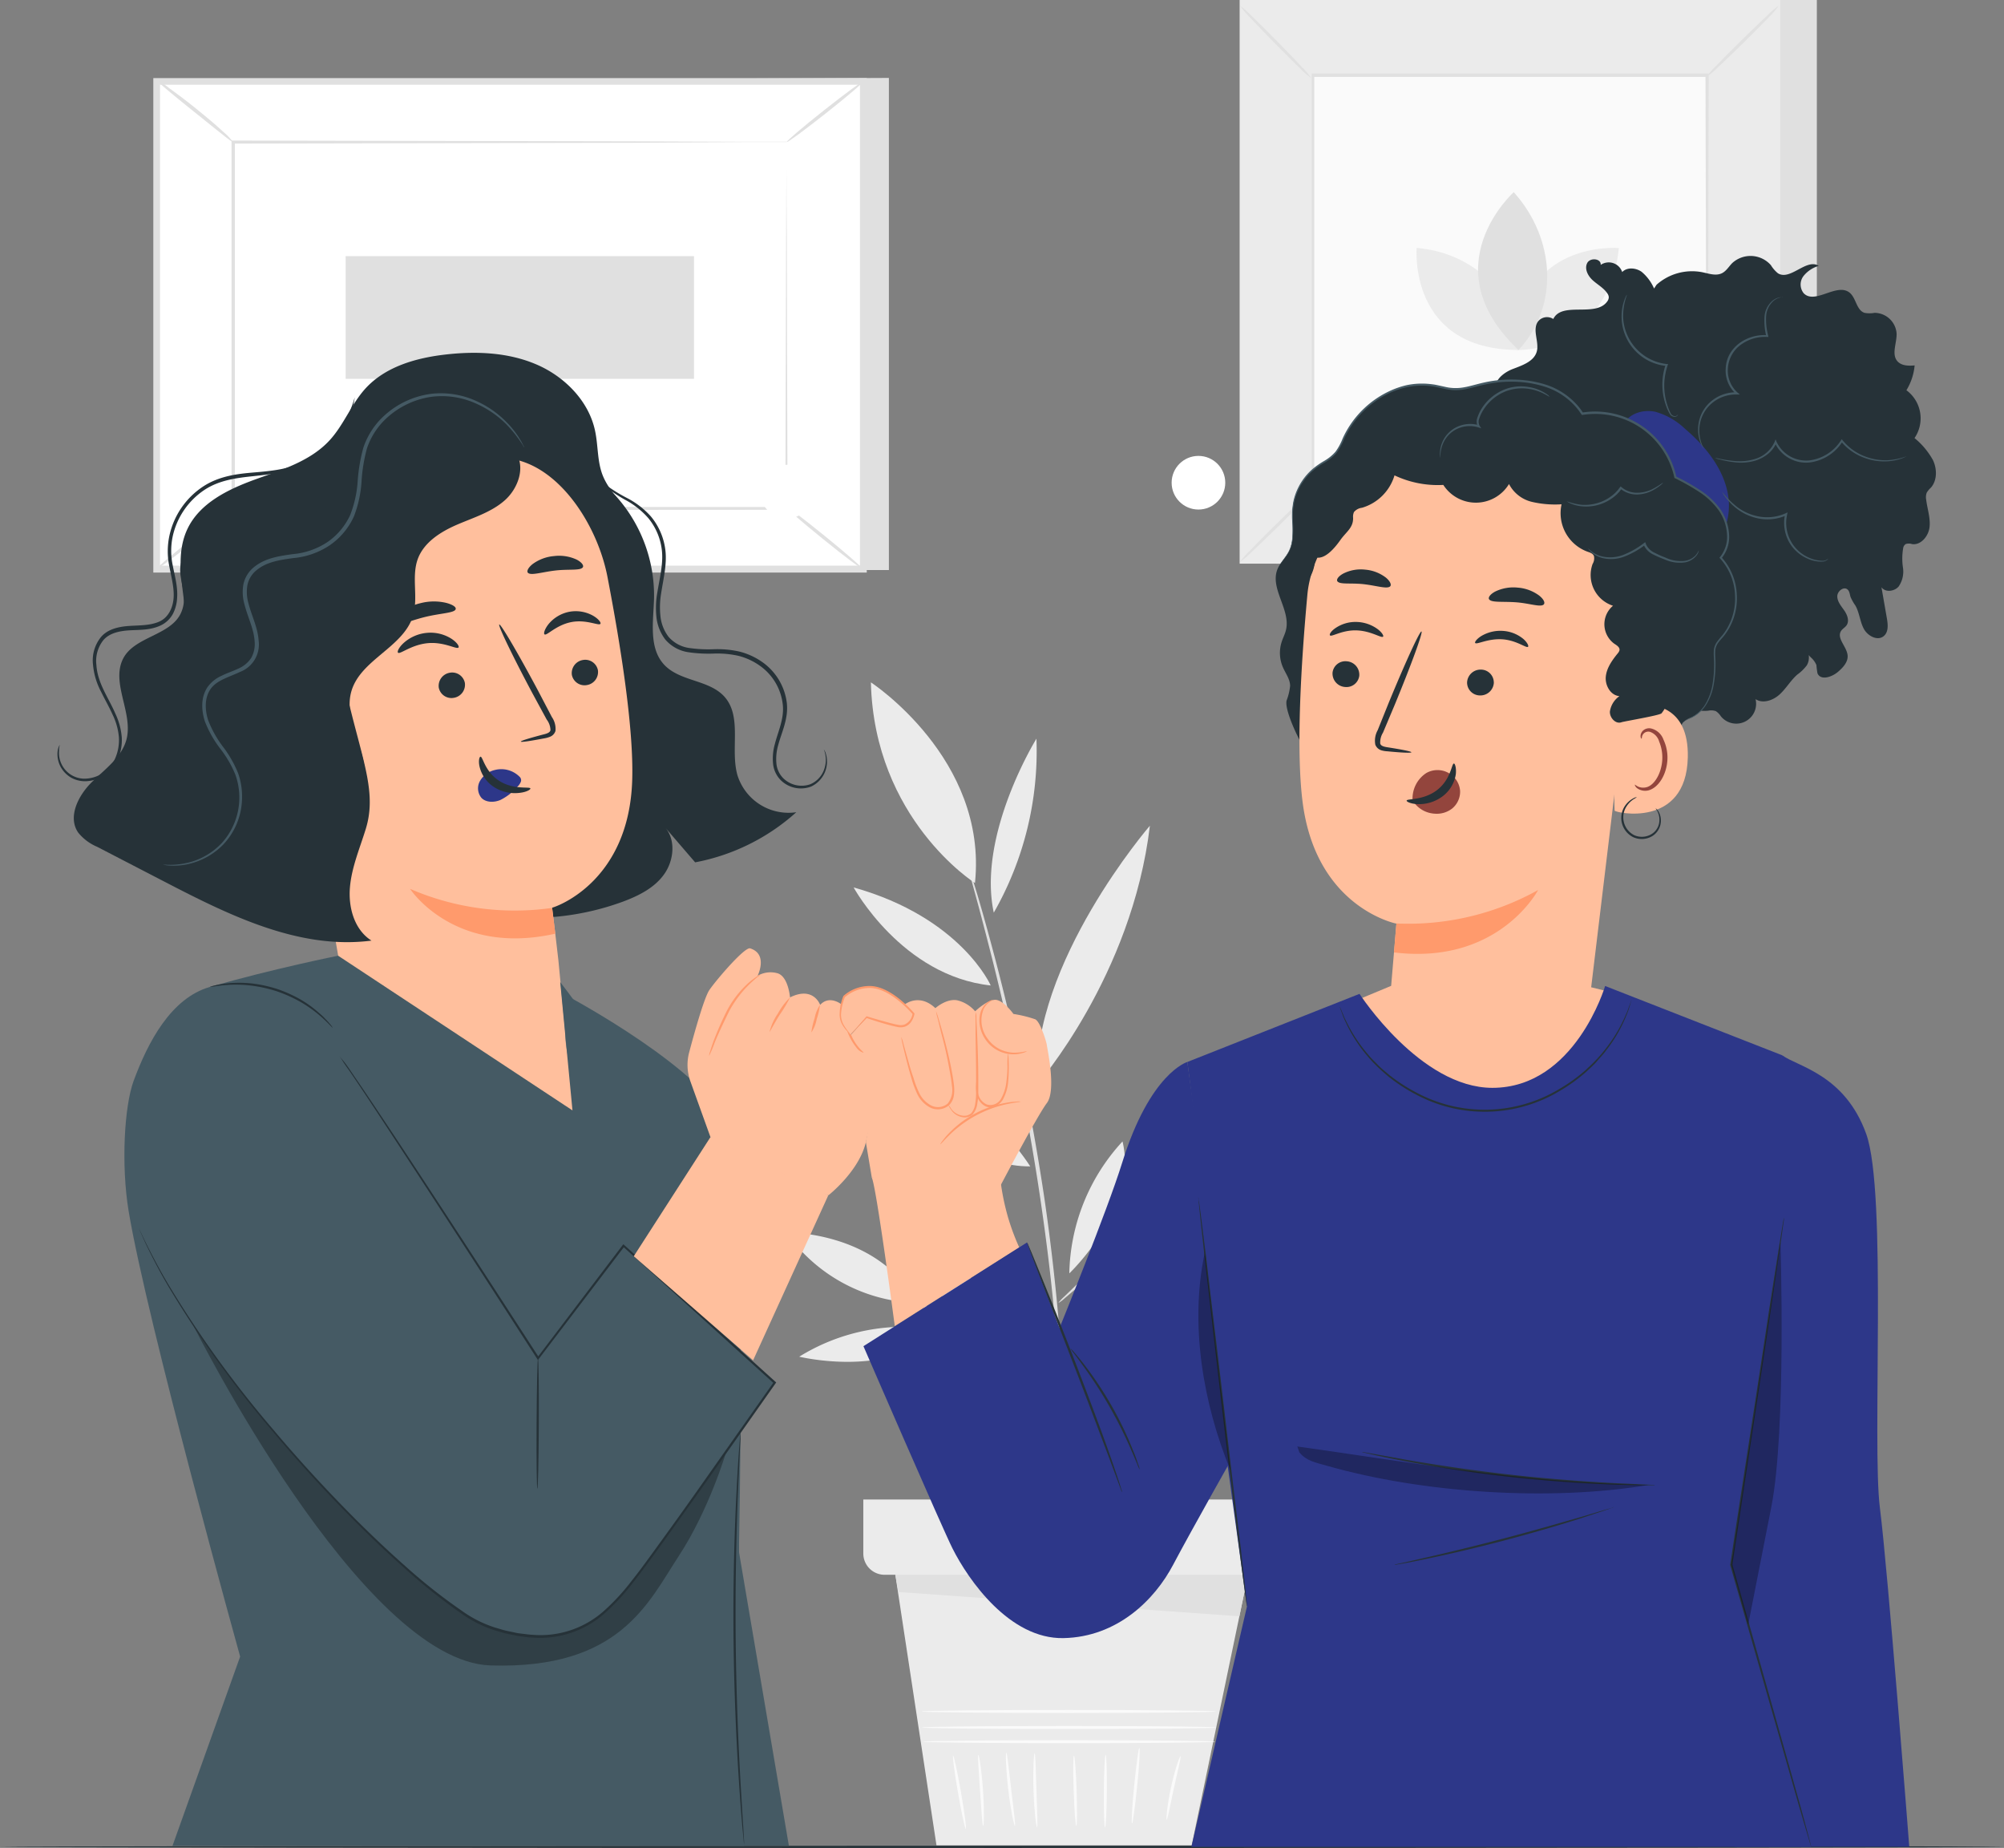
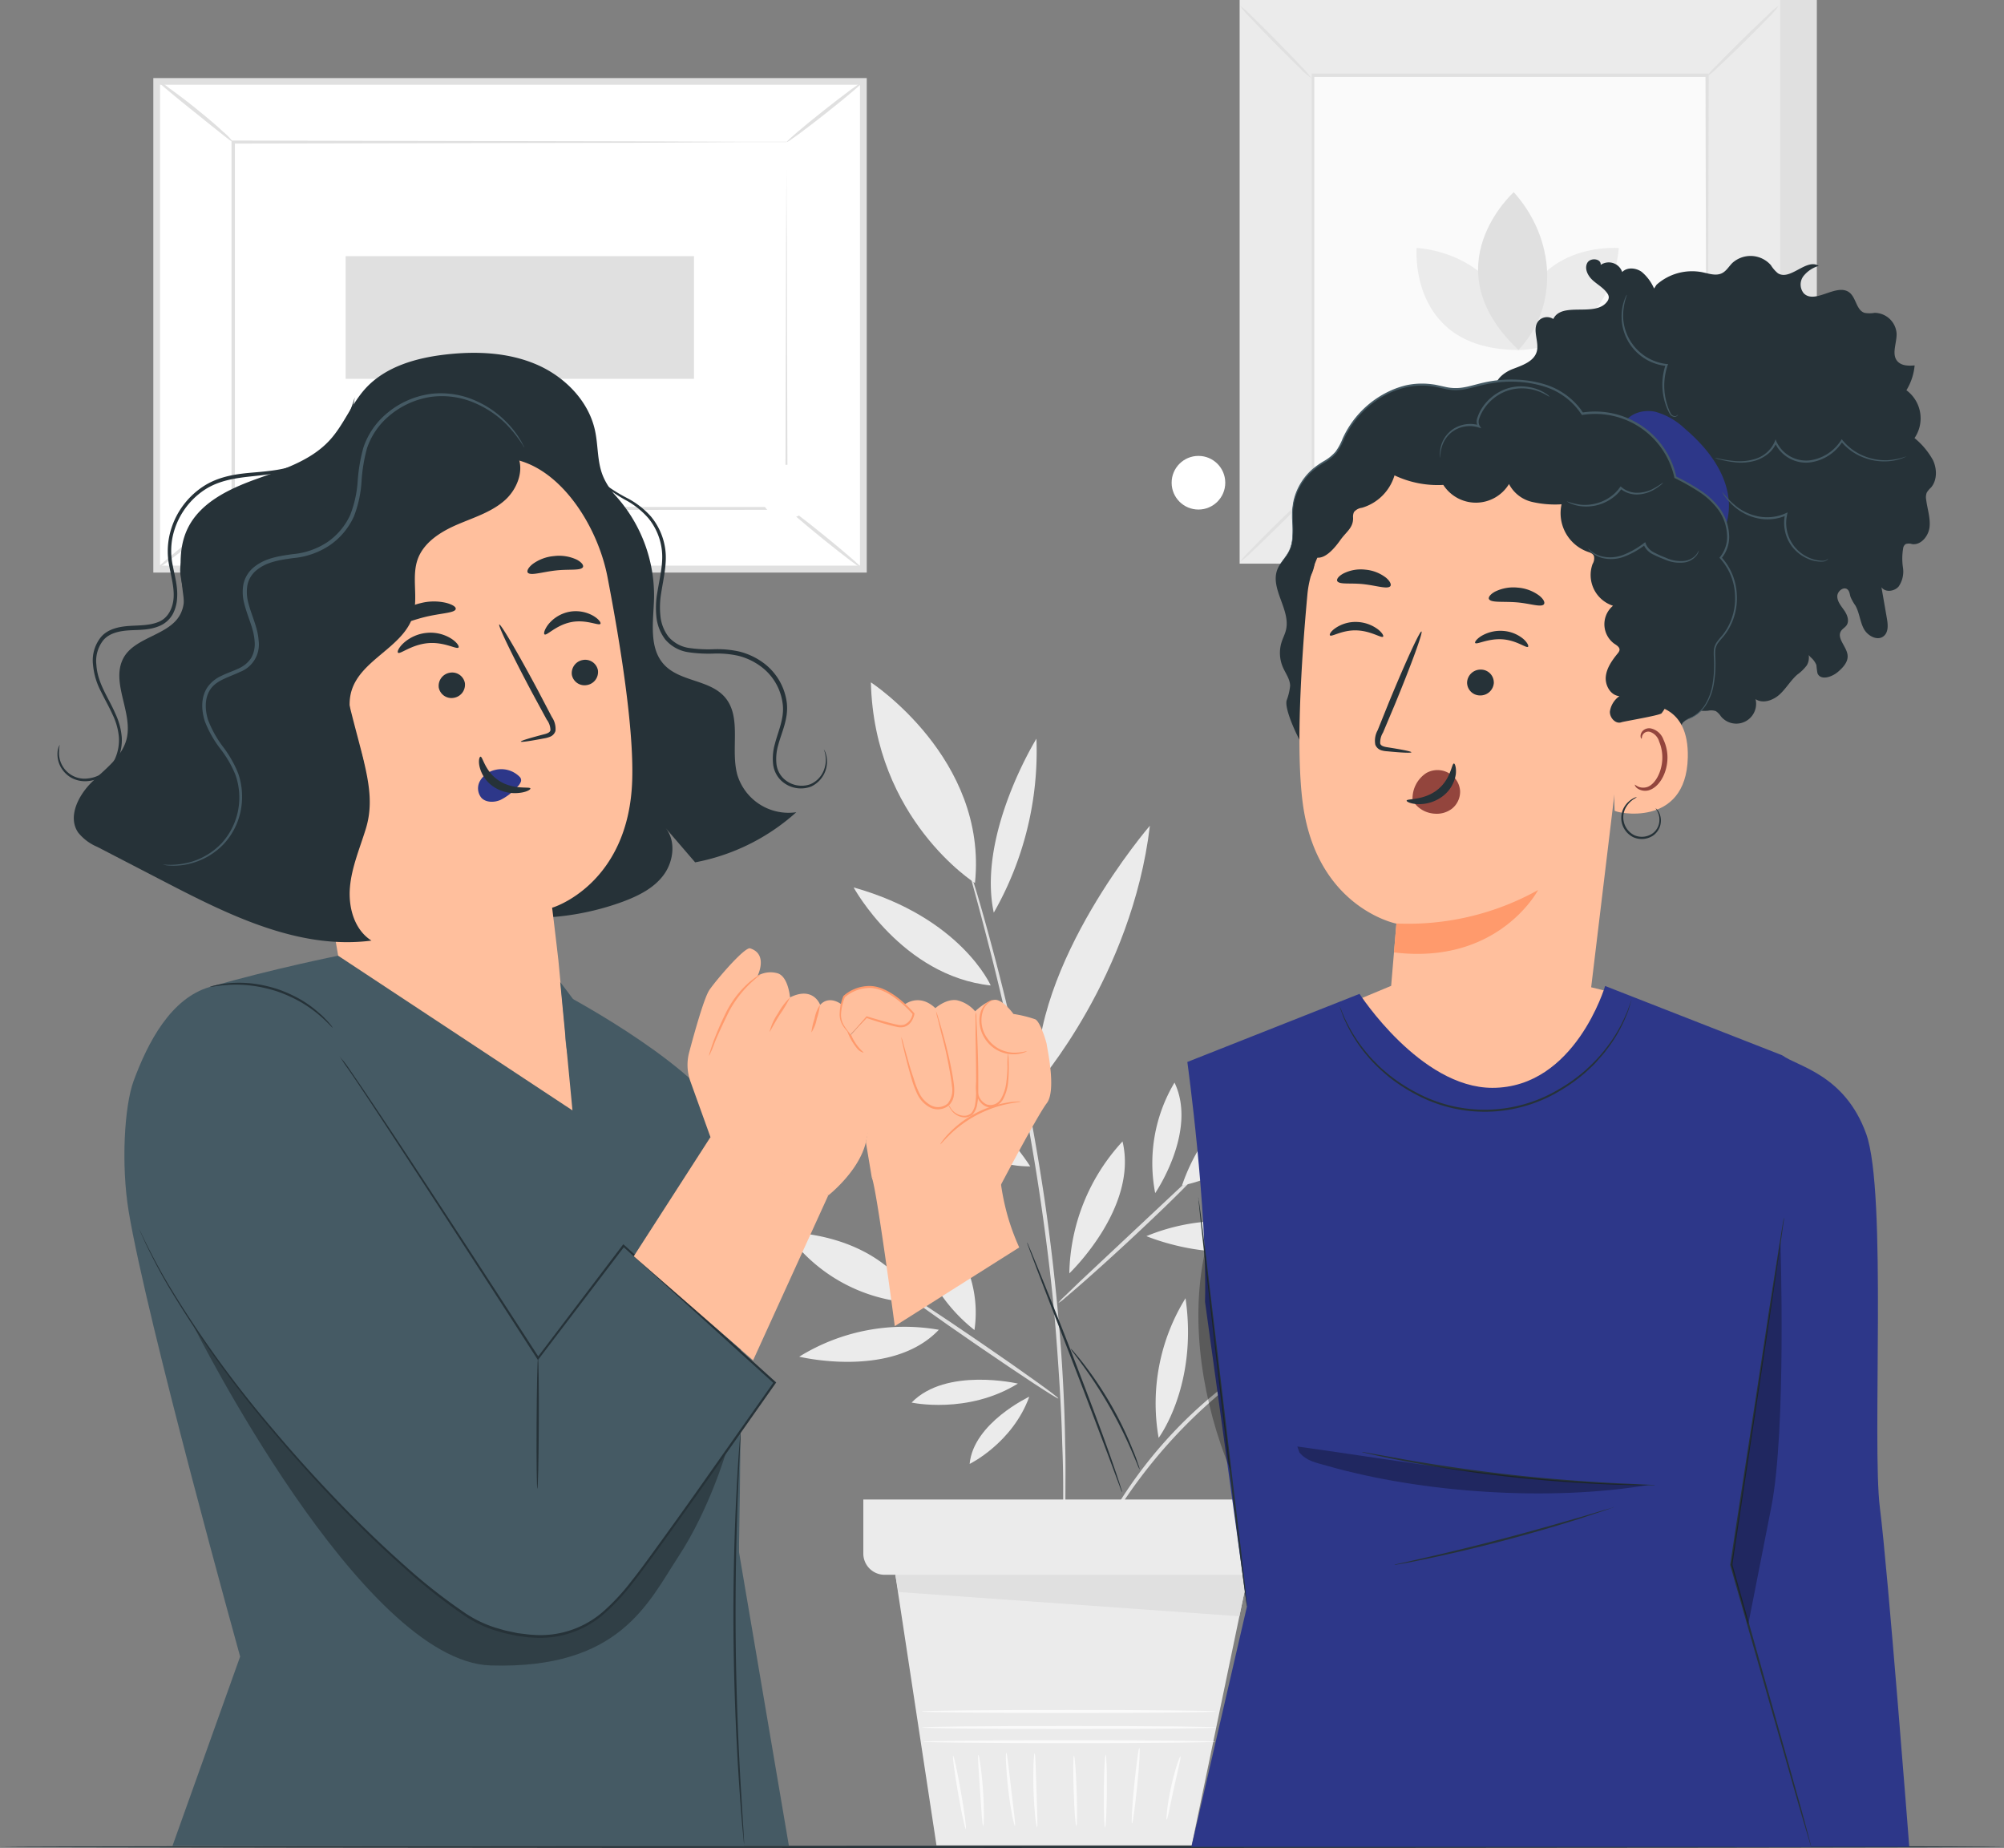
<svg xmlns="http://www.w3.org/2000/svg" viewBox="0 0 465.58 429.24">
  <rect x="0" y="0" width="465.58" height="429.24" fill="#808080" stroke="none" />
  <defs>
    <style>.cls-1{fill:#ebebeb;}.cls-2{fill:#e0e0e0;}.cls-3{fill:#fafafa;}.cls-4{fill:#fff;}.cls-5{fill:#263238;}.cls-6{fill:#ffbf9d;}.cls-7{fill:#ff9a6c;}.cls-8{fill:#2d3789;}.cls-9{fill:#455a64;}.cls-10,.cls-12{opacity:0.3;}.cls-10{isolation:isolate;}.cls-11{fill:#93453d;}</style>
  </defs>
  <title>Ресурс 1</title>
  <g id="Слой_2" data-name="Слой 2">
    <g id="Слой_1-2" data-name="Слой 1">
      <g id="freepik--background-complete--inject-176">
        <path class="cls-1" d="M248.43,295.79a46.4,46.4,0,0,1,12.36-30.65C264.49,280.53,248.43,295.79,248.43,295.79Z" />
        <path class="cls-1" d="M266.34,287.14a46.3,46.3,0,0,1,33-.91C286.79,295.76,266.34,287.14,266.34,287.14Z" />
        <path class="cls-1" d="M268.38,277.14a36.53,36.53,0,0,1,4.49-25.67C278.27,262.76,268.38,277.14,268.38,277.14Z" />
        <path class="cls-1" d="M199.13,241.22c26.18,7,40.22,29.72,40.22,29.72C217,271,199.13,241.22,199.13,241.22Z" />
        <path class="cls-1" d="M240.94,251.94c-1.36-28.21,26.21-60.14,26.21-60.14-4.16,35-26.21,60.14-26.21,60.14" />
        <path class="cls-1" d="M240.79,171.59A75.6,75.6,0,0,1,230.88,212C227,193.85,240.79,171.59,240.79,171.59Z" />
        <path class="cls-1" d="M230.17,228.91c-20.63-2.21-31.85-22.77-31.85-22.77C223.27,213.14,230.17,228.91,230.17,228.91Z" />
        <path class="cls-1" d="M185.68,315.14a46.38,46.38,0,0,1,32.43-6.25C207.21,320.39,185.68,315.14,185.68,315.14Z" />
        <path class="cls-1" d="M239.13,324.43c-3.91,10.78-13.86,15.62-13.86,15.62C226.15,330.53,239.13,324.43,239.13,324.43Z" />
        <path class="cls-1" d="M236.48,321.39c-11.69,7.23-24.69,4.41-24.69,4.41C219.79,317.52,236.48,321.39,236.48,321.39Z" />
        <path class="cls-2" d="M247,359.37a2.94,2.94,0,0,1,0-.42V345.52c0-2.91-.06-6.24-.21-9.9-.18-7.34-.7-16.06-1.45-25.73s-2-20.26-3.63-31.34c-3.26-22.16-7.71-42-11.29-56.19-1.81-7.11-3.33-12.86-4.44-16.81L224.77,201l-.3-1.2a1.85,1.85,0,0,1-.07-.41,2.93,2.93,0,0,1,.16.39c.09.26.24.7.39,1.16.34,1.11.81,2.62,1.4,4.52,1.22,3.93,2.84,9.65,4.72,16.75a519.87,519.87,0,0,1,11.58,56.22c1.62,11.09,2.77,21.72,3.56,31.4s1.16,18.43,1.25,25.78c.12,3.67.08,7,.07,9.91s0,5.44-.11,7.49-.12,3.57-.16,4.73c0,.49,0,.89-.07,1.23A1.15,1.15,0,0,1,247,359.37Z" />
        <path class="cls-2" d="M209.16,299.65c.15-.21,8.49,5.25,18.63,12.2s18.24,12.76,18.1,13-8.49-5.25-18.63-12.2S209,299.86,209.16,299.65Z" />
        <path class="cls-2" d="M245.89,302.66a8.64,8.64,0,0,1,1.28-1.4l3.71-3.58,12.4-11.63,12.4-11.62,3.75-3.53a7.07,7.07,0,0,1,1.46-1.21,7.71,7.71,0,0,1-1.2,1.47c-.81.91-2,2.18-3.56,3.73-3,3.11-7.37,7.3-12.22,11.84s-9.32,8.56-12.59,11.43c-1.64,1.44-3,2.59-3.91,3.36A8.05,8.05,0,0,1,245.89,302.66Z" />
        <path class="cls-1" d="M182.68,286.28S204,285.87,213,302.65A38.43,38.43,0,0,1,182.68,286.28Z" />
        <path class="cls-1" d="M211.79,277.72s17.36,12.42,14.6,31.23A38.37,38.37,0,0,1,211.79,277.72Z" />
        <path class="cls-1" d="M303.22,247.22s-6.85,23.86-28.61,28.15A44.69,44.69,0,0,1,303.22,247.22Z" />
        <path class="cls-1" d="M202.33,158.5s27.19,17.74,24.18,46.6C226.51,205.14,203.1,190.28,202.33,158.5Z" />
        <path class="cls-2" d="M292.85,316.31a11.41,11.41,0,0,1-1.77,1.41c-1.17.85-2.85,2.12-4.88,3.73a119.19,119.19,0,0,0-26.91,30c-1.38,2.19-2.46,4-3.18,5.25a10.24,10.24,0,0,1-1.22,1.9,11.18,11.18,0,0,1,.9-2.07c.62-1.32,1.62-3.18,2.94-5.42a104.12,104.12,0,0,1,27.06-30.18c2.1-1.55,3.84-2.74,5.08-3.5A9.43,9.43,0,0,1,292.85,316.31Z" />
        <path class="cls-1" d="M269.18,334a46.4,46.4,0,0,1,6.25-32.44C278.35,321.82,269.18,334,269.18,334Z" />
        <path class="cls-1" d="M287.48,324.05a33.71,33.71,0,0,1,23.74-3.68C298.09,327.33,287.48,324.05,287.48,324.05Z" />
        <polygon class="cls-1" points="207.37 361.59 217.57 428.65 276.86 428.65 290.62 362.56 207.37 361.59" />
        <path class="cls-3" d="M282.33,404.57c0,.19-15.19.35-33.93.35s-33.93-.16-33.93-.35,15.19-.35,33.93-.35S282.33,404.38,282.33,404.57Z" />
        <path class="cls-3" d="M282.56,401.27c0,.2-15.3.35-34.16.35s-34.16-.15-34.16-.35,15.29-.35,34.16-.35S282.56,401.08,282.56,401.27Z" />
        <path class="cls-3" d="M282.44,397.55c0,.19-15.29.35-34.15.35s-34.16-.16-34.16-.35,15.29-.35,34.16-.35S282.44,397.36,282.44,397.55Z" />
        <path class="cls-3" d="M224.38,424.83c-.19,0-1-3.75-1.82-8.45s-1.32-8.53-1.13-8.56,1,3.75,1.82,8.44S224.57,424.79,224.38,424.83Z" />
        <path class="cls-3" d="M228.42,424.14c-.2,0-.43-3.69-.74-8.23s-.58-8.24-.39-8.27.78,3.65,1.09,8.22S228.6,424.14,228.42,424.14Z" />
        <path class="cls-3" d="M235.79,424.14c-.19,0-1-3.73-1.55-8.45s-.65-8.55-.45-8.55.59,3.8,1.14,8.49S236,424.08,235.79,424.14Z" />
        <path class="cls-3" d="M240.93,424.46c-.19,0-.67-3.82-.82-8.58s.07-8.62.26-8.62.27,3.86.43,8.6S241.12,424.45,240.93,424.46Z" />
        <path class="cls-3" d="M250.06,424.14c-.19,0-.47-3.64-.62-8.14s-.12-8.16.07-8.17.47,3.64.62,8.14S250.25,424.14,250.06,424.14Z" />
        <path class="cls-3" d="M256.73,424.47c-.19,0-.32-3.78-.28-8.43s.23-8.42.42-8.42.32,3.77.28,8.43S256.92,424.47,256.73,424.47Z" />
        <path class="cls-3" d="M263,423.57c-.19,0,0-4,.5-8.81s1-8.75,1.2-8.74,0,4-.5,8.81S263.18,423.59,263,423.57Z" />
        <path class="cls-3" d="M271.05,422.69c-.18,0,.11-3.4,1-7.49s2-7.28,2.21-7.22-.65,3.32-1.53,7.37S271.25,422.72,271.05,422.69Z" />
        <path class="cls-1" d="M200.57,348.31v12.55a4.94,4.94,0,0,0,4.94,4.94h85.84a4.94,4.94,0,0,0,4.94-4.94h0V348.31Z" />
        <polygon class="cls-2" points="208.01 365.8 208.72 369.8 287.94 375.44 289.94 365.8 208.01 365.8" />
        <rect class="cls-2" x="296.5" width="125.6" height="130.93" />
        <rect class="cls-1" x="288" width="125.6" height="130.93" />
        <rect class="cls-3" x="304.88" y="17.6" width="91.83" height="95.73" />
        <path class="cls-2" d="M304.88,114a16.73,16.73,0,0,1-2.29,2.61c-1.48,1.54-3.54,3.63-5.86,5.9s-4.43,4.31-6,5.76a16.49,16.49,0,0,1-2.63,2.24,17.62,17.62,0,0,1,2.29-2.59c1.47-1.54,3.54-3.64,5.86-5.92s4.44-4.32,6-5.76A17.59,17.59,0,0,1,304.88,114Z" />
        <path class="cls-2" d="M396.71,113.73a16.73,16.73,0,0,1,2.61,2.29c1.53,1.48,3.62,3.54,5.9,5.86s4.31,4.42,5.76,6a17.59,17.59,0,0,1,2.24,2.63,17.62,17.62,0,0,1-2.59-2.29c-1.54-1.47-3.64-3.54-5.92-5.86s-4.32-4.44-5.76-6A17.59,17.59,0,0,1,396.71,113.73Z" />
        <path class="cls-2" d="M396.46,17.86a16.8,16.8,0,0,1,2.3-2.61c1.47-1.54,3.54-3.63,5.85-5.9s4.43-4.31,6-5.76a16,16,0,0,1,2.62-2.24A16.53,16.53,0,0,1,411,3.94c-1.48,1.54-3.55,3.63-5.87,5.92s-4.44,4.31-6,5.76A17.51,17.51,0,0,1,396.46,17.86Z" />
        <path class="cls-2" d="M304.63,18.14a17.69,17.69,0,0,1-2.6-2.29c-1.54-1.48-3.63-3.54-5.91-5.86s-4.31-4.43-5.76-6a17.59,17.59,0,0,1-2.24-2.63,17.13,17.13,0,0,1,2.6,2.29c1.53,1.47,3.63,3.54,5.91,5.86s4.32,4.44,5.77,6A17.53,17.53,0,0,1,304.63,18.14Z" />
        <path class="cls-2" d="M396.46,113.33v-7c0-4.53,0-11.12-.08-19.5,0-16.77-.09-40.66-.15-69.27l.3.3H305l.34-.34v95.73l-.3-.3,66.33.15,18.62.08h.12l-18.55.07-66.52.15h-.3V17.07h92.23v.3c-.06,28.69-.11,52.65-.15,69.46,0,8.35-.06,14.92-.08,19.43v6.41A1.48,1.48,0,0,1,396.46,113.33Z" />
        <path class="cls-1" d="M329.12,57.59s-2,23.7,23.7,23.7C352.79,68.65,342.38,58.66,329.12,57.59Z" />
        <path class="cls-1" d="M376.08,57.61s-23.7-2-23.7,23.7C365,81.31,375,70.88,376.08,57.61Z" />
        <path class="cls-2" d="M351.68,44.64S332.32,62,352.79,81.29C362.24,71.23,361.43,55.45,351.68,44.64Z" />
-         <polygon class="cls-2" points="206.51 18.1 206.51 132.41 42.32 132.41 36.4 18.9 206.51 18.1" />
        <rect class="cls-4" x="36.4" y="18.89" width="164.19" height="113.28" />
        <path class="cls-2" d="M201.37,133H35.62V18.14H201.37ZM37.18,131.39H199.79V19.68H37.18Z" />
        <rect class="cls-4" x="54.18" y="32.97" width="128.62" height="85.13" />
        <path class="cls-2" d="M182.79,33h-9.53l-26.47.17-92.59.18.37-.37v85.12h0l-.41-.41,128.63.09-.33.32c.07-25.91.13-47.15.17-61.94,0-7.39.07-13.17.09-17.13v-.13c0,4,0,9.7.08,17.06,0,14.84.1,36.15.17,62.14v.32h-.18l-128.63.08h-.37v-.33h0V32.65h.37l92.84.18,26.42.1,7,0h2.37Z" />
        <path class="cls-2" d="M36.4,18.58a13.37,13.37,0,0,1,2.82,1.83c1.68,1.21,4,2.93,6.44,4.91s4.64,3.82,6.13,5.24A13.08,13.08,0,0,1,54.14,33c-.15.17-4.1-3.08-9-7S36.26,18.76,36.4,18.58Z" />
        <path class="cls-2" d="M200.59,18.9c.14.17-3.73,3.47-8.64,7.35s-9,6.9-9.14,6.72,3.72-3.47,8.64-7.36S200.45,18.72,200.59,18.9Z" />
        <path class="cls-4" d="M200.46,132.19l-18.31-14.84" />
        <path class="cls-2" d="M182.15,117.35c.14-.17,4.36,3,9.41,7.1s9,7.56,8.9,7.74-4.35-3-9.41-7.11S182,117.53,182.15,117.35Z" />
        <path class="cls-2" d="M36.4,132.14c-.14-.17,3.69-3.43,8.55-7.28s8.91-6.81,9-6.64-3.69,3.44-8.55,7.28S36.54,132.35,36.4,132.14Z" />
        <rect class="cls-2" x="80.3" y="59.5" width="80.93" height="28.5" />
      </g>
      <g id="freepik--Table--inject-176">
        <path class="cls-5" d="M465.58,429c0,.14-104.23.26-232.78.26S0,429.12,0,429s104.21-.26,232.8-.26S465.58,428.83,465.58,429Z" />
      </g>
      <g id="freepik--speech-bubble--inject-176">
        <circle class="cls-4" cx="278.43" cy="112.13" r="6.23" />
        <circle class="cls-4" cx="182.81" cy="114.19" r="6.23" />
      </g>
      <g id="freepik--Characters--inject-176">
        <path class="cls-5" d="M137.65,110.33a34.58,34.58,0,0,1,14.3,28.6c-.14,5.39-1.31,11.59,2.39,15.51s10.44,3.42,14,7.43c4.15,4.71,1.25,12.19,3,18.24A12.44,12.44,0,0,0,185,188.67a48.59,48.59,0,0,1-23.5,11.64L154.35,192c2.71,2.9,2.27,7.75,0,11s-6,5.09-9.74,6.48a61.61,61.61,0,0,1-54.35-6" />
        <path class="cls-5" d="M39.14,162.89c1.13-4.19,3.2-8.12,3.89-12.4,1.48-9.19-3.47-19.21.52-27.63,2.85-6,9.4-9.18,15.63-11.45s12.94-4.27,17.42-9.16c3.29-3.58,5-8.37,8.3-12,4.67-5.12,11.85-7.14,18.73-7.91,7.08-.8,14.45-.49,21,2.32s12.16,8.48,13.62,15.41c.73,3.39.49,7,1.73,10.24,1.37,3.56,4.36,6.23,6.29,9.53a18.25,18.25,0,0,1-3.48,22.08L97.27,207.31c-10,4.38-35.06,1-43.36-6.19S36.27,173.46,39.14,162.89Z" />
        <path class="cls-6" d="M141.13,134c-2.74-14.18-14.46-30.51-28.51-27.18L69.57,123.75a8.47,8.47,0,0,0-6.41,9.47L81.67,239.88l-.3.11s23,40,51.28,27c5.6-2.57-1.63-20.26-1.3-27l-1.63-17c-1-8.68-1.46-12.23-1.45-12.15s17.88-5.37,18.61-29.69C147.25,169.14,144.16,149.75,141.13,134Z" />
        <path class="cls-5" d="M108,158.63a3.08,3.08,0,0,1-2.55,3.46,3,3,0,0,1-3.51-2.35,3.09,3.09,0,0,1,2.55-3.47A3,3,0,0,1,108,158.63Z" />
        <path class="cls-5" d="M138.91,155.67a3.07,3.07,0,0,1-2.55,3.46,3,3,0,0,1-3.5-2.35,3.09,3.09,0,0,1,2.55-3.47A3,3,0,0,1,138.91,155.67Z" />
        <path class="cls-5" d="M139.5,144.89c-.3.58-3.25-1.08-6.8-.38s-5.71,3.27-6.2,2.84c-.24-.19,0-1.17.92-2.35a8.31,8.31,0,0,1,4.84-2.89,8.22,8.22,0,0,1,5.54.92C139.1,143.79,139.66,144.63,139.5,144.89Z" />
        <path class="cls-5" d="M106.53,150.4c-.4.54-3.31-1.36-7.15-1s-6.45,2.67-6.91,2.21c-.23-.21.13-1.15,1.27-2.22A9.34,9.34,0,0,1,99.22,147a9.08,9.08,0,0,1,5.74,1.42C106.23,149.29,106.72,150.14,106.53,150.4Z" />
        <path class="cls-5" d="M121,172.26c0-.19,2-.8,5.22-1.65.83-.19,1.61-.46,1.67-1.05a4.26,4.26,0,0,0-.88-2.42l-3.3-6.08c-4.62-8.66-8.07-15.83-7.72-16s4.38,6.69,9,15.35l3.21,6.13a4.85,4.85,0,0,1,.85,3.24,2.12,2.12,0,0,1-1.27,1.36,6.17,6.17,0,0,1-1.4.38C123.12,172.14,121.05,172.45,121,172.26Z" />
-         <path class="cls-7" d="M128.27,210.89a61.1,61.1,0,0,1-33-4.42s10.17,15.7,33.74,10.41Z" />
        <path class="cls-8" d="M120.64,180.36a6,6,0,0,0-5.6-1.52,5.44,5.44,0,0,0-3.48,2.49,3.47,3.47,0,0,0,.25,3.95c1,1.14,2.94,1.19,4.45.54a12.65,12.65,0,0,0,3.88-3,3.61,3.61,0,0,0,.81-1.09,1.08,1.08,0,0,0-.16-1.22" />
        <path class="cls-5" d="M111.63,175.77c.53-.09,1,3.47,4.37,5.62s7.13,1.26,7.22,1.76c.08.21-.75.8-2.35,1a9,9,0,0,1-6-1.27,7.79,7.79,0,0,1-3.44-4.73C111.09,176.72,111.38,175.79,111.63,175.77Z" />
        <path class="cls-5" d="M105.87,141.48c-.21.94-3.55.93-7.34,1.89s-6.79,2.41-7.41,1.68c-.27-.36.16-1.27,1.31-2.3a12.64,12.64,0,0,1,5.3-2.65,12.39,12.39,0,0,1,5.93-.06C105.15,140.43,106,141,105.87,141.48Z" />
        <path class="cls-5" d="M135.41,131.77c-.56.83-3.25.39-6.37.75s-5.69,1.24-6.39.53c-.32-.34,0-1.14,1.06-2a9.76,9.76,0,0,1,5-1.88A9.66,9.66,0,0,1,134,130C135.2,130.64,135.66,131.37,135.41,131.77Z" />
        <path class="cls-5" d="M60.06,127.69c2-3.52,5.92-5.47,9.63-7.12a220.17,220.17,0,0,1,50.1-15.49c2.35,3.45.59,8.39-2.53,11.15s-7.27,4-11.09,5.65-7.71,4.11-9.12,8c-1.5,4.17.18,8.94-1.1,13.18-2.22,7.3-12.11,10.12-14.29,17.43-1.64,5.53,1.8,11.15,2.87,16.82A20.6,20.6,0,0,1,68.2,201.43a19.89,19.89,0,0,1-2.67.34l-6.74-61.49C58.31,136,57.91,131.4,60.06,127.69Z" />
        <path class="cls-5" d="M21.26,181.75c3.1-3.08,7-5.8,8.13-10,1.58-6.17-3.65-13.05-.8-18.73,2.61-5.19,11.05-5.36,13.45-10.64,1.88-4.13-.69-7.56-.08-11.14s5.46-6.92,9.08-6.68l30.15,39.25c3.3,13.53,6.3,20.66,3.77,28.8-1.38,4.46-3.26,8.84-3.66,13.5s1,9.84,5,12.38c-16.72,2.17-32.91-5.82-47.88-13.58L22.57,196.7a11.26,11.26,0,0,1-4.41-3.31C15.68,189.77,18.16,184.83,21.26,181.75Z" />
        <path class="cls-9" d="M37.79,200.81a7.39,7.39,0,0,0,1.81.26,15.32,15.32,0,0,0,5.21-.64,16.21,16.21,0,0,0,7.1-4.3,16,16,0,0,0,4.3-10.06,16.44,16.44,0,0,0-.87-6.41,26.24,26.24,0,0,0-3.44-6.08,25,25,0,0,1-3.55-6.32c-.73-2.3-.88-5.07.54-7.16s4.24-2.77,6.82-4a6.82,6.82,0,0,0,4.38-7.29c-.2-3.08-1.65-5.82-2.36-8.65a9.43,9.43,0,0,1-.24-4.29,6,6,0,0,1,2.25-3.53c2.33-1.86,5.41-2.29,8.38-2.7a18.2,18.2,0,0,0,8.52-3,16.34,16.34,0,0,0,5.6-6.72A27.16,27.16,0,0,0,84,111.76a37.87,37.87,0,0,1,1.26-7.63A16.91,16.91,0,0,1,88.93,98a19.45,19.45,0,0,1,11.32-5.83,19.22,19.22,0,0,1,10.54,1.66,23.08,23.08,0,0,1,6.72,4.6,29.89,29.89,0,0,1,4.29,5.53.88.88,0,0,0-.18-.43c-.18-.27-.33-.7-.65-1.2a21,21,0,0,0-3.18-4.16A22.79,22.79,0,0,0,111,93.31a19.83,19.83,0,0,0-10.83-1.83,20,20,0,0,0-11.85,6,17.7,17.7,0,0,0-3.88,6.44,38.94,38.94,0,0,0-1.34,7.8,26.3,26.3,0,0,1-1.73,7.88,15.44,15.44,0,0,1-5.29,6.31A17.26,17.26,0,0,1,68,128.72c-2.94.42-6.23.84-8.85,2.9a7,7,0,0,0-2.6,4.1,10.33,10.33,0,0,0,.26,4.72c.77,3,2.17,5.66,2.34,8.48a6.58,6.58,0,0,1-.79,3.91,6.73,6.73,0,0,1-3,2.48c-1.22.59-2.55,1-3.83,1.64a8,8,0,0,0-3.32,2.66c-1.64,2.46-1.4,5.49-.62,7.94a25.59,25.59,0,0,0,3.7,6.51,25.33,25.33,0,0,1,3.39,5.88,15.76,15.76,0,0,1-3.11,15.84,16.05,16.05,0,0,1-6.81,4.31A17.83,17.83,0,0,1,37.79,200.81Z" />
        <path class="cls-5" d="M13.89,173a3.5,3.5,0,0,0-.49,1.4,6.14,6.14,0,0,0,.93,4.13,6.49,6.49,0,0,0,2.27,2.15,6.63,6.63,0,0,0,3.63.77,8.39,8.39,0,0,0,7.12-5,11.24,11.24,0,0,0,.94-5.18,15.9,15.9,0,0,0-1.5-5.53c-1.52-3.57-4.12-7-4.39-11.23a7.77,7.77,0,0,1,1.66-5.87c1.42-1.6,3.71-2.08,6-2.22s4.82,0,7.23-1.12a6.32,6.32,0,0,0,2.86-2.67,9,9,0,0,0,1-3.77c.18-2.64-.56-5.08-1-7.44a16.24,16.24,0,0,1,0-6.94,17.48,17.48,0,0,1,7.3-10.65C51,111.46,55.18,111,59,110.59s7.49-.82,10.54-2.22a22.12,22.12,0,0,0,7.29-5.11,21.71,21.71,0,0,0,3.85-5.5,15.81,15.81,0,0,0,1.73-5.44,31.23,31.23,0,0,1-2.07,5.26,22.49,22.49,0,0,1-10.93,10.16c-3,1.3-6.53,1.68-10.36,2s-8.14.8-11.92,3.31a18.34,18.34,0,0,0-7.73,11.19,17.25,17.25,0,0,0-.06,7.33c.44,2.41,1.13,4.8,1,7.19s-1.23,4.7-3.34,5.63-4.53.85-6.88,1-5,.66-6.63,2.55a8.62,8.62,0,0,0-1.87,6.57,16.49,16.49,0,0,0,1.86,6.17c.91,1.87,1.91,3.59,2.68,5.32a15,15,0,0,1,1.46,5.2,10.65,10.65,0,0,1-.82,4.86,7.83,7.83,0,0,1-6.52,4.78,5.9,5.9,0,0,1-5.55-2.59,6,6,0,0,1-1-3.89C13.7,173.91,13.79,173.46,13.89,173Z" />
        <path class="cls-5" d="M191.39,174.06a6.55,6.55,0,0,1,.17,4.39,5.84,5.84,0,0,1-3.31,3.72A6.08,6.08,0,0,1,182,180.8a5.58,5.58,0,0,1-1.62-3.45,11.47,11.47,0,0,1,.42-4.28c.75-2.89,2.41-6.08,2-9.77a13.62,13.62,0,0,0-5.6-9.44,16,16,0,0,0-5.38-2.5,23.26,23.26,0,0,0-6-.55,31.69,31.69,0,0,1-5.84-.31,7.81,7.81,0,0,1-4.66-2.58,9.46,9.46,0,0,1-1.89-4.89,19.28,19.28,0,0,1,.17-5.2c.52-3.39,1.36-6.7,1-9.9a15,15,0,0,0-3.41-8,19.42,19.42,0,0,0-5.71-4.35,36.31,36.31,0,0,1-4.53-2.8,11.23,11.23,0,0,1-2.93-3.39.85.85,0,0,0,.08.29,5.86,5.86,0,0,0,.38.8,9.12,9.12,0,0,0,2.23,2.6,33.75,33.75,0,0,0,4.49,3,18.86,18.86,0,0,1,5.45,4.31,14.27,14.27,0,0,1,3.14,7.65c.3,3-.53,6.23-1.09,9.68a19.91,19.91,0,0,0-.21,5.45,10.43,10.43,0,0,0,2.07,5.38,8.73,8.73,0,0,0,5.22,2.93,32.51,32.51,0,0,0,6,.34,22.48,22.48,0,0,1,5.78.52,14.92,14.92,0,0,1,5,2.32,12.71,12.71,0,0,1,5.27,8.77c.47,3.38-1.07,6.43-1.83,9.47a12.21,12.21,0,0,0-.39,4.58,6.28,6.28,0,0,0,1.89,3.85,6.67,6.67,0,0,0,6.93,1.38,6.39,6.39,0,0,0,3.46-7.55A3.43,3.43,0,0,0,191.39,174.06Z" />
        <path class="cls-9" d="M132,231.46s32.59,17.38,37.1,30.27,2.56,98.64,2.56,98.64l11.62,68.39h-15Z" />
        <path class="cls-9" d="M48.79,229.24c-9.12,2.63-14.43,12.88-17.74,21.82-2.18,5.92-2.93,19.55-1.17,30.24,4.24,25.59,25.91,103.5,25.91,103.5l-15.73,44H172.89s-1.64-107.61-2.74-129-40-71.68-40-71.68L133,257.93,78.56,222S63.53,225,48.79,229.24Z" />
        <path class="cls-5" d="M172.05,332.5a1,1,0,0,1,0,.25v.73c0,.68-.08,1.62-.13,2.8-.11,2.48-.27,6-.47,10.31-.35,8.71-.65,20.75-.53,34.05s.66,25.33,1.16,34c.26,4.31.47,7.82.63,10.3.07,1.18.12,2.12.16,2.8v.73a1,1,0,0,1,0,.25,1,1,0,0,1,0-.24l-.08-.73c-.06-.68-.15-1.61-.27-2.8-.22-2.42-.5-5.94-.79-10.29-.59-8.7-1.17-20.74-1.31-34.06s.24-25.35.69-34.06c.22-4.36.44-7.88.63-10.31.09-1.18.17-2.12.22-2.8l.08-.73A.67.67,0,0,1,172.05,332.5Z" />
        <path class="cls-10" d="M45,308.05s39,77.9,69,78.81,36.56-14.52,43.69-25.41,11-24.13,11-24.13l-42,26.17Z" />
        <path class="cls-9" d="M32.33,285.47C48.76,323,99,373.08,114,378.06c18.22,6.07,26.35-2.59,32.24-9.76S180,321.14,180,321.14l-35.14-31.79L125,315.52s-43.48-67.38-46.2-70.25" />
        <path class="cls-5" d="M78.79,245.27l1,1.18c.67.79,1.47,2,2.57,3.63,2.22,3.21,5.41,8,9.46,14.08,8.09,12.22,19.58,29.83,33.44,51.24h-.47l19.86-26.17.16-.21.2.17c10.88,9.84,22.75,20.58,35.15,31.78l.17.16-.13.18-15.88,22.55q-5.76,8.11-11.45,16c-1.9,2.61-3.79,5.2-5.76,7.71a50.19,50.19,0,0,1-6.43,7,22.53,22.53,0,0,1-17.12,5.8c-.76,0-1.51-.16-2.26-.23l-1.11-.15-1.1-.23c-.73-.16-1.47-.29-2.19-.48l-2.13-.63a28.38,28.38,0,0,1-7.8-4,131.38,131.38,0,0,1-13.13-10.51c-4.08-3.62-7.9-7.27-11.51-10.89-7.21-7.24-13.6-14.31-19.18-21a245.43,245.43,0,0,1-24-33.39c-2.47-4.19-4.13-7.58-5.26-9.88l-1.19-2.65c-.27-.6-.39-.91-.39-.91s.15.3.43.89L34,288.94c1.16,2.27,2.85,5.65,5.35,9.81A249.58,249.58,0,0,0,63.42,332c5.58,6.64,12,13.69,19.19,20.91,3.62,3.6,7.44,7.24,11.51,10.84a128.72,128.72,0,0,0,13.13,10.38,27.62,27.62,0,0,0,7.67,3.9l2.11.62c.71.19,1.44.32,2.16.48l1.09.23,1.1.14c.74.07,1.47.21,2.22.23a22.15,22.15,0,0,0,16.78-5.6,50.17,50.17,0,0,0,6.36-6.91c2-2.5,3.84-5.08,5.74-7.69q5.7-7.83,11.44-16L179.79,321v.34l-35.08-31.81h.36l-19.91,26.14-.19.24-.16-.25C111,294.22,99.55,276.58,91.52,264.33c-4-6.13-7.17-10.92-9.36-14.15-1.08-1.62-2-2.83-2.51-3.66A11.75,11.75,0,0,0,78.79,245.27Z" />
        <path class="cls-5" d="M48.79,229.24a5.68,5.68,0,0,1,1.2-.35,11.45,11.45,0,0,1,1.44-.28q1-.17,1.92-.24a28.5,28.5,0,0,1,5.06.06,31.37,31.37,0,0,1,6,1.3,31.52,31.52,0,0,1,5.64,2.57,26.61,26.61,0,0,1,4.08,3c.49.42,1,.87,1.41,1.34a11.32,11.32,0,0,1,1,1.08,5.23,5.23,0,0,1,.75,1c-.08.07-1.19-1.32-3.38-3.14a29.55,29.55,0,0,0-4.09-2.84,32.47,32.47,0,0,0-5.55-2.49,32.29,32.29,0,0,0-6-1.32,28.81,28.81,0,0,0-5-.17C50.55,228.9,48.79,229.35,48.79,229.24Z" />
        <path class="cls-5" d="M124.84,345.82c-.14,0-.23-6.78-.18-15.15s.19-15.15.33-15.15.23,6.78.19,15.15S125,345.82,124.84,345.82Z" />
        <path class="cls-6" d="M174.28,220.29c-1.23-.4-7.72,7.14-9.46,9.65-1.21,1.76-3.47,9.85-4.72,14.55a11.28,11.28,0,0,0,.29,6.68l6.4,17.78,25.69,8.69s7.14-5.6,8.69-12.36,6.75-27.42,6.75-27.42l-6.56-1.55-3.86,4.25-2.13-7.34s-2.7-2.12-4.83.2c0,0-1.54-4.44-7-1.74,0,0-.38-4.83-2.89-5.6a6,6,0,0,0-4.64.58S178.53,221.64,174.28,220.29Z" />
        <path class="cls-6" d="M210.11,233.38s3.37-2.82,7.2.8c0,0,2.48-2.24,5-1.84a7.85,7.85,0,0,1,4.24,2.57s3.21-3.07,5.07-2.62,3.83,3.24,3.83,3.24a28.64,28.64,0,0,1,5.07,1.24c1.24.62,2.69,5.59,2.69,6s2.28,10.46,0,13.46S232.12,276,232.12,276l-29.58-2.48-1.38-8.23,5.42-29.34Z" />
        <path class="cls-7" d="M217.47,234.89a13.64,13.64,0,0,1,.56,1.67c.33,1.09.8,2.66,1.33,4.62s1.11,4.3,1.63,6.94c.25,1.32.51,2.69.66,4.17a8.7,8.7,0,0,1-.06,2.28,3.94,3.94,0,0,1-1.1,2.15,4,4,0,0,1-4.51.48,6.89,6.89,0,0,1-2.91-3.15,23.17,23.17,0,0,1-1.32-3.6c-.34-1.14-.64-2.21-.9-3.2-.52-2-.89-3.55-1.14-4.66a12.87,12.87,0,0,1-.33-1.73,10.92,10.92,0,0,1,.53,1.68l1.3,4.62c.28,1,.59,2,1,3.16a22,22,0,0,0,1.33,3.52,6.39,6.39,0,0,0,2.71,2.9,3.48,3.48,0,0,0,3.92-.4,5,5,0,0,0,1-4c-.13-1.38-.4-2.82-.63-4.12-.49-2.63-1-5-1.52-6.94s-.87-3.47-1.16-4.65A10.42,10.42,0,0,1,217.47,234.89Z" />
        <path class="cls-7" d="M220.28,256.57a6.51,6.51,0,0,1,.72,1,3.88,3.88,0,0,0,2.64,1.58,2.49,2.49,0,0,0,2-.56,4.29,4.29,0,0,0,.93-2.24,15.68,15.68,0,0,0,.2-2.82v-3.09c0-4.22-.11-8.05-.13-10.83v-3.29a5.39,5.39,0,0,1,.08-1.2,4.84,4.84,0,0,1,.12,1.2c0,.88.09,2,.15,3.28.11,2.77.28,6.6.29,10.84v3.1a15.7,15.7,0,0,1-.24,2.9,4.62,4.62,0,0,1-1.11,2.47,2.8,2.8,0,0,1-2.29.6,4,4,0,0,1-2.75-1.83A5.21,5.21,0,0,1,220.28,256.57Z" />
        <path class="cls-7" d="M234.22,244.55a38,38,0,0,1,0,6.75,10.42,10.42,0,0,1-1.26,4.18,4,4,0,0,1-1.77,1.52,2.8,2.8,0,0,1-2.2,0,4,4,0,0,1-2.1-2.86,8.33,8.33,0,0,1-.1-2.39,2.82,2.82,0,0,1,.14-.86,2.85,2.85,0,0,1,.07.87,9.89,9.89,0,0,0,.25,2.3,3.58,3.58,0,0,0,2,2.49,2.84,2.84,0,0,0,3.35-1.39,10.29,10.29,0,0,0,1.22-4,28.59,28.59,0,0,0,.24-3.46A16.6,16.6,0,0,1,234.22,244.55Z" />
        <path class="cls-7" d="M238.6,244.14a1.93,1.93,0,0,1-.76.37,7.31,7.31,0,0,1-2.27.39,7.84,7.84,0,0,1-6.58-3.38c-1.76-2.49-1.79-5.59-.77-7.32a4.28,4.28,0,0,1,1.62-1.65c.49-.26.8-.3.8-.27s-.26.15-.69.44a4.42,4.42,0,0,0-1.41,1.65,7,7,0,0,0,.88,6.85,7.67,7.67,0,0,0,3,2.56,8.22,8.22,0,0,0,3.16.75A12.82,12.82,0,0,0,238.6,244.14Z" />
        <path class="cls-7" d="M176.7,226.32c.05.08-1,.79-2.49,2.21a25.85,25.85,0,0,0-4.8,6.35c-1.39,2.81-2.6,5.41-3.37,7.31a28.68,28.68,0,0,1-1.3,3.08,2.67,2.67,0,0,1,.19-.89c.17-.55.42-1.35.76-2.33a74,74,0,0,1,3.26-7.41,23.28,23.28,0,0,1,5-6.38,17.1,17.1,0,0,1,2-1.5A2.69,2.69,0,0,1,176.7,226.32Z" />
        <path class="cls-7" d="M183.55,231.68a31,31,0,0,1-2.38,4c-1.38,2.17-2.27,4-2.38,4a13.28,13.28,0,0,1,1.94-4.27A16,16,0,0,1,183.55,231.68Z" />
        <path class="cls-7" d="M190.5,233.42a16,16,0,0,1-.75,3.27,8.16,8.16,0,0,1-1.25,3.14,16.61,16.61,0,0,1,.75-3.28A8.44,8.44,0,0,1,190.5,233.42Z" />
        <path class="cls-7" d="M200.57,244.51a2.88,2.88,0,0,1-1.55-1.1,13.45,13.45,0,0,1-2.23-4,26.35,26.35,0,0,1-1.25-4.35,5.91,5.91,0,0,1-.21-1.87c.16,0,.7,2.78,2,6a11,11,0,0,0,3.29,5.25Z" />
        <polygon class="cls-6" points="192.44 277.64 174.97 315.97 147.24 291.81 165.04 264.16 192.44 277.64" />
        <path class="cls-6" d="M234.22,282.87a56.06,56.06,0,0,1-2.17-13.37l-29.54,4c1,1.43,5.37,34.54,5.37,34.54l28.91-18.28A54.87,54.87,0,0,1,234.22,282.87Z" />
        <path class="cls-6" d="M197.62,240.31s-2.5-2.11-2.39-4.6a11.67,11.67,0,0,1,.9-4.16,8.83,8.83,0,0,1,7.51-2c4.34,1,8.59,6,8.59,6s-.54,3.45-3.63,2.83a68.48,68.48,0,0,1-7.28-2.06Z" />
        <path class="cls-7" d="M197.62,240.31a11,11,0,0,1,1-1.15c.66-.75,1.54-1.75,2.62-3l.07-.08h.1c1.53.49,3.36,1,5.45,1.57.52.13,1,.26,1.6.37a3.14,3.14,0,0,0,1.61,0,3.21,3.21,0,0,0,1.94-2.6l.06.2a26.11,26.11,0,0,0-3.63-3.42c-2-1.53-4.22-2.74-6.48-2.71a8.85,8.85,0,0,0-5.64,2.13v-.06a12.24,12.24,0,0,0-.91,3.77,4.75,4.75,0,0,0,.65,2.83,13.05,13.05,0,0,0,1.56,2.07,2.22,2.22,0,0,1-.54-.43,7.87,7.87,0,0,1-1.23-1.52,4.82,4.82,0,0,1-.77-3,11.79,11.79,0,0,1,.86-3.93h0a9.16,9.16,0,0,1,5.93-2.32c2.42-.05,4.77,1.23,6.8,2.79a27.23,27.23,0,0,1,3.7,3.5l.08.09v.12a4.87,4.87,0,0,1-.76,1.82,3,3,0,0,1-1.55,1.16,3.59,3.59,0,0,1-1.84,0q-.84-.18-1.62-.39c-2.1-.56-3.92-1.15-5.45-1.69h.18c-1.15,1.19-2.1,2.17-2.82,2.9A11.21,11.21,0,0,1,197.62,240.31Z" />
        <path class="cls-7" d="M237.1,255.88c0,.09-1.21.18-3.13.58a27.32,27.32,0,0,0-13.29,7.09c-1.41,1.36-2.16,2.32-2.24,2.27a3.1,3.1,0,0,1,.46-.73,16.17,16.17,0,0,1,1.51-1.8,24.37,24.37,0,0,1,13.49-7.15,16.74,16.74,0,0,1,2.34-.25A2.48,2.48,0,0,1,237.1,255.88Z" />
        <path class="cls-5" d="M384.86,66.14a12.41,12.41,0,0,1,10.65-2.9c1.52.32,3.16.91,4.55.22,1-.5,1.58-1.53,2.36-2.33a6.29,6.29,0,0,1,8.89.34l.11.12a7.42,7.42,0,0,0,1.64,1.89c2.88,1.8,6.62-3.56,9.48-1.72A7.07,7.07,0,0,0,419,64.12a3.23,3.23,0,0,0,.05,4c2.61,2.68,7.64-2.46,10.61-.18,1.59,1.23,1.6,4.11,3.52,4.73a6.46,6.46,0,0,0,2.32,0,5.16,5.16,0,0,1,5.13,4.85c.05,2.24-1.28,4.87.27,6.48,1,1,2.54,1,3.92.88a13.46,13.46,0,0,1-1.91,5.77,8.11,8.11,0,0,1,1.88,11.11,17.51,17.51,0,0,1,4.29,5.13c.95,2,1,4.65-.45,6.35a5.24,5.24,0,0,0-1,1.2,3,3,0,0,0-.13,1.63c.26,2.11,1,4.2.79,6.31s-2,4.33-4.09,4a2.29,2.29,0,0,0-1.46,0,1.38,1.38,0,0,0-.58.92,14.3,14.3,0,0,0-.05,4.57,6.11,6.11,0,0,1-1,4.36c-1,1.17-3.11,1.44-4,.17l1.26,7.23c.25,1.43.41,3.15-.7,4.1-1.44,1.25-3.78,0-4.67-1.69s-1-3.71-1.94-5.37a11.28,11.28,0,0,1-1.13-2c-.19-.59-.21-1.27-.66-1.7-.89-.86-2.45.35-2.42,1.59s.93,2.24,1.63,3.26,1.23,2.43.51,3.45c-.34.48-.92.78-1.25,1.27-1.14,1.72,1.36,3.68,1.51,5.74.11,1.52-1.09,2.8-2.25,3.79-1.42,1.21-4,2.07-4.75.34a17.69,17.69,0,0,1-.25-1.92,4.76,4.76,0,0,0-1.33-1.81,9.59,9.59,0,0,1-2.49-5c1.41,2.06,2.86,4.74,1.58,6.88a10.48,10.48,0,0,1-2.24,2.17c-1.53,1.36-2.56,3.2-4.07,4.58s-3.89,2.22-5.59,1.09a4.61,4.61,0,0,1-8.05,4,4.09,4.09,0,0,0-1.17-1.21,3.34,3.34,0,0,0-1.8-.1,10,10,0,0,1-9.31-4.61l1.88-.5c-3.55-.74-7.24-1.55-10.06-3.83s-4.44-6.49-2.63-9.63c.78-1.36,2.18-2.71,1.71-4.21a3.9,3.9,0,0,0-2.41-2l-12.43-5.5c-2-.89-4.12-1.86-5.36-3.67s-1.14-4.74.78-5.81a11.84,11.84,0,0,0-4.06-5.14c-2-1.44-4.46-2.21-6.54-3.56s-3.91-3.63-3.56-6.09,3.91-4.1,5.47-2.17c0-3.75-6.67-4.5-6.95-8.24-.23-3,3.74-4.3,5.9-6.45-.33-1.08-1.34-1.83-1.69-2.9-.75-2.23,1.67-4.22,3.86-5.06S356.3,84,357,81.76s-1.1-5.11.31-7.07a2.67,2.67,0,0,1,3.56-.59c2-4.16,9.87-.3,12.54-4.09a1.66,1.66,0,0,0,.35-1,1.7,1.7,0,0,0-.34-.87c-.84-1.25-2.23-2-3.35-3s-2-2.62-1.34-4,3.3-1.11,3.15.39a3.31,3.31,0,0,1,4.6.86,3.52,3.52,0,0,1,.4.8c1.13-1.17,3.16-1,4.5-.06a10.41,10.41,0,0,1,2.9,3.89" />
        <path class="cls-8" d="M401.5,115.14c-1-6.24-5.27-11.49-10.09-15.59a16.26,16.26,0,0,0-6.84-3.9c-2.59-.55-5.63.21-7.08,2.43l.12,4.43c-.94,7,4.16,13.19,6.38,19.88,1,2.91,1.7,6.38,4.44,7.75a6.65,6.65,0,0,0,4.71.21C399.23,128.65,402.5,121.43,401.5,115.14Z" />
        <path class="cls-5" d="M400.37,147.67a14.13,14.13,0,0,0-.54-18.12c2.72-3.14,2-8.19-.51-11.5s-6.32-5.31-10-7.2c-1.69-9.57-12.08-16.67-21.62-14.76-4.63-7.43-15.07-9-23.56-6.87a22.48,22.48,0,0,1-6.35,1.12,36.21,36.21,0,0,1-4.63-.83c-8.5-1.49-17.21,4.19-20.86,12a15.87,15.87,0,0,1-2,3.63c-1.16,1.38-2.88,2.16-4.35,3.2a13.68,13.68,0,0,0-5.63,9.89c-.27,3.31.65,6.87-.87,9.83-.76,1.48-2.07,2.65-2.68,4.2-1.76,4.5,3.11,9.36,2,14.05-.23,1-.7,1.84-1,2.78a8.34,8.34,0,0,0,.28,5.9c.62,1.43,1.65,2.75,1.68,4.31a13.44,13.44,0,0,1-.82,3.42c-.69,2.8,5,13.94,7.35,15.57l72.92,3.54a13.63,13.63,0,0,0,11-11.32,5,5,0,0,1,.79-2.65,5.89,5.89,0,0,1,2-1.22c4.8-2.33,5.62-8.76,5.33-14.09a6.64,6.64,0,0,1,.13-2.22A8.22,8.22,0,0,1,400.37,147.67Z" />
        <path class="cls-6" d="M379.58,147c.73-12.9-6.78-28.06-19.36-34.88-7.92-4.3-14.23-4.57-18.46-5.24a29.65,29.65,0,0,0-17.35,2.93c-4.05.78-19.32,13.69-20.67,28.3-1.49,16.23-2.67,36.11-1.1,48.29,3.17,24.51,21.78,28.15,21.78,28.15L323.2,229l-7.2,3c-.38,0,5.71,25.85,5.71,25.85l42.06,1,13.63-27.61-7.73-1.91Z" />
        <path class="cls-11" d="M339.22,183.76a5.11,5.11,0,0,0-1.5-3.31,5.27,5.27,0,0,0-6.33-.9,7.05,7.05,0,0,0-3.21,6.36h0a6.35,6.35,0,0,0,4.34,3,6,6,0,0,0,.85.1,5.81,5.81,0,0,0,4-1.2A5.07,5.07,0,0,0,339.22,183.76Z" />
-         <path class="cls-5" d="M309.58,156.34a3.13,3.13,0,0,0,2.93,3.24,3,3,0,0,0,3.29-2.67v-.06a3.12,3.12,0,0,0-2.92-3.24,3,3,0,0,0-3.3,2.66Z" />
        <path class="cls-5" d="M309,147.59c.37.42,2.79-1.27,6.16-1.16s5.78,1.86,6.16,1.46c.19-.18-.19-.93-1.24-1.74a8.65,8.65,0,0,0-4.92-1.68,8.3,8.3,0,0,0-4.92,1.44C309.15,146.67,308.79,147.4,309,147.59Z" />
        <path class="cls-5" d="M327.9,174.74c0-.19-2.06-.61-5.44-1.14-.86-.12-1.67-.31-1.8-.9a4.34,4.34,0,0,1,.65-2.53l2.73-6.48c3.8-9.21,6.58-16.8,6.21-17s-3.76,7.2-7.56,16.42l-2.62,6.51a5,5,0,0,0-.55,3.36,2.2,2.2,0,0,0,1.38,1.3,5.94,5.94,0,0,0,1.45.24C325.79,174.86,327.88,174.93,327.9,174.74Z" />
        <path class="cls-7" d="M324.42,214.51a62,62,0,0,0,32.92-7.77s-9.13,17.48-33.48,14.49Z" />
        <path class="cls-5" d="M337.79,177.36c-.55-.05-.66,3.6-3.86,6.11s-7.09,2-7.13,2.5c-.06.22.85.73,2.49.82a9.15,9.15,0,0,0,5.94-1.88,7.86,7.86,0,0,0,3-5.13C338.37,178.26,338,177.34,337.79,177.36Z" />
        <path class="cls-5" d="M310.69,135c.54.84,3.14.36,6.14.7s5.48,1.2,6.16.48c.31-.35,0-1.16-1-2a9.14,9.14,0,0,0-4.83-1.86,9,9,0,0,0-5.08.91C310.9,133.87,310.46,134.61,310.69,135Z" />
        <path class="cls-5" d="M347.06,158.54a3.13,3.13,0,0,1-3.22,3,3,3,0,0,1-3-3,3.13,3.13,0,0,1,3.21-3,3,3,0,0,1,3,3Z" />
        <path class="cls-5" d="M355,150.24c-.41.38-2.66-1.53-6-1.74s-5.93,1.3-6.27.86c-.17-.19.28-.9,1.4-1.61a8.63,8.63,0,0,1,5.06-1.2,8.24,8.24,0,0,1,4.76,1.9C354.89,149.31,355.19,150.07,355,150.24Z" />
        <path class="cls-5" d="M358.66,140.4c-.71.72-3.25-.25-6.37-.49s-5.79.13-6.34-.71c-.25-.41.22-1.14,1.42-1.79a9.68,9.68,0,0,1,5.27-.91,9.55,9.55,0,0,1,5,1.88C358.67,139.23,359,140,358.66,140.4Z" />
        <path class="cls-6" d="M374.88,170c.05-1.81,2.28-6,4.08-6.26,4.81-.61,13.44,0,13.16,12.19-.37,16.64-17,12.83-17,12.36S374.68,176.23,374.88,170Z" />
        <path class="cls-11" d="M379.79,182.26c.08,0,.29.21.77.45a3,3,0,0,0,2.17.09c1.77-.61,3.31-3.36,3.46-6.36a9.6,9.6,0,0,0-.72-4.17,3.34,3.34,0,0,0-2.13-2.27,1.5,1.5,0,0,0-1.73.75c-.23.46-.13.8-.22.83s-.35-.29-.2-1a1.88,1.88,0,0,1,.68-1,2.14,2.14,0,0,1,1.61-.39,4.07,4.07,0,0,1,3,2.65,9.74,9.74,0,0,1,.9,4.66c-.18,3.35-2,6.44-4.39,7.09a3.18,3.18,0,0,1-2.64-.5A1.44,1.44,0,0,1,379.79,182.26Z" />
        <path class="cls-5" d="M299.94,138.19c3.42-2,5.65-4.8,5.56-8.76,2.21.73,4.55-2.08,5.91-4s3-2.81,2.95-5.14a2.67,2.67,0,0,1,.2-1.34,2.81,2.81,0,0,1,1.85-1,11.16,11.16,0,0,0,7.57-7.53,23.47,23.47,0,0,0,11.34,2.22,9,9,0,0,0,15.26-.21,8.1,8.1,0,0,0,5.29,4.14,23.7,23.7,0,0,0,6.92.57,9.53,9.53,0,0,0,6,11c.58.2,1.26.4,1.52,1A2.5,2.5,0,0,1,370,131a7.5,7.5,0,0,0,4.49,9.62l.25.09a5.6,5.6,0,0,0-.69,7.89,5.66,5.66,0,0,0,.94.89c.59.39,1.37.85,1.26,1.55a1.73,1.73,0,0,1-.39.7c-1.29,1.6-2.58,3.36-2.79,5.41s1.11,4.4,3.17,4.55a5.3,5.3,0,0,0-2.22,3.58c-.07,1.45,1.35,3,2.71,2.48.58-.2,8.91-1.59,9.29-2.07,4.9-6.25-.82-13.49-1-21.42a51.68,51.68,0,0,0-6.52-22.68,37.9,37.9,0,0,0-5.67-8.19,50.08,50.08,0,0,0-8.95-7c-4.12-2.74-8.37-5.48-13.15-6.76-8.91-2.38-18.34.6-26.82,4.22a39.2,39.2,0,0,0-9.19,5.06,35.2,35.2,0,0,0-7.91,9.72c-3.12,5.2-5.76,10.83-6.52,16.85" />
        <path class="cls-9" d="M296.85,132.27a6.25,6.25,0,0,1,.95-1.76c.37-.54.89-1.17,1.38-2a7.61,7.61,0,0,0,1-3.08,24.53,24.53,0,0,0,.05-4.11,18.2,18.2,0,0,1,.28-4.94,13.86,13.86,0,0,1,4.47-7.46,19.27,19.27,0,0,1,2.69-1.87,10.33,10.33,0,0,0,2.59-2.11,13.31,13.31,0,0,0,1.67-3.08,22.35,22.35,0,0,1,10.86-11,20,20,0,0,1,4-1.39,17.41,17.41,0,0,1,4.38-.35,21,21,0,0,1,2.24.24c.74.14,1.47.32,2.2.47a10.72,10.72,0,0,0,4.44.15c1.5-.25,3-.74,4.53-1.08a28.94,28.94,0,0,1,9.61-.58,25,25,0,0,1,4.85,1,16.54,16.54,0,0,1,8.21,5.78c.19.29.39.57.59.84l-.27-.11a19.33,19.33,0,0,1,21.91,15l-.13-.17a50.61,50.61,0,0,1,5.73,3.26,17.47,17.47,0,0,1,4.63,4.4,11.55,11.55,0,0,1,2,5.81,7.82,7.82,0,0,1-1.77,5.57v-.27a13.76,13.76,0,0,1,3.56,8.65,14.09,14.09,0,0,1-2,8.21,14.35,14.35,0,0,1-1.15,1.62c-.43.49-.85.95-1.2,1.44a3.68,3.68,0,0,0-.64,1.62,12.34,12.34,0,0,0,0,1.72,27.22,27.22,0,0,1-.37,6.31,13,13,0,0,1-1.79,4.75,8.06,8.06,0,0,1-2.67,2.62c-.87.54-1.64.74-2.07,1a3,3,0,0,0-.62.49,1.79,1.79,0,0,1,.59-.54c.42-.32,1.19-.54,2-1.08a8.14,8.14,0,0,0,2.58-2.61,13.43,13.43,0,0,0,1.71-4.7,27.84,27.84,0,0,0,.31-6.25,10.58,10.58,0,0,1,0-1.78,4,4,0,0,1,.68-1.75,19.19,19.19,0,0,1,1.21-1.49,12.35,12.35,0,0,0,1.11-1.57,13.84,13.84,0,0,0,1.9-8,13.4,13.4,0,0,0-3.49-8.4l-.13-.14.13-.14a7.46,7.46,0,0,0,1.64-5.28,10.93,10.93,0,0,0-1.92-5.57,17.21,17.21,0,0,0-4.52-4.28,54,54,0,0,0-5.69-3.22h-.1v-.12a18.82,18.82,0,0,0-21.33-14.56h-.16l-.1-.14-.57-.81a16,16,0,0,0-7.95-5.61,25.73,25.73,0,0,0-4.75-1,28.33,28.33,0,0,0-9.45.57c-1.53.32-3,.81-4.56,1.07a11.38,11.38,0,0,1-2.33.17,12.64,12.64,0,0,1-2.29-.33c-.74-.15-1.46-.33-2.19-.47a19.72,19.72,0,0,0-2.17-.24,17.48,17.48,0,0,0-4.27.34,19.4,19.4,0,0,0-4,1.34,21.92,21.92,0,0,0-10.66,10.82,14.1,14.1,0,0,1-1.74,3.16,10.65,10.65,0,0,1-2.69,2.17,17.93,17.93,0,0,0-2.66,1.83,12.51,12.51,0,0,0-2.08,2.22,13.64,13.64,0,0,0-2.33,5,18.5,18.5,0,0,0-.32,4.87,23,23,0,0,1-.1,4.15,7.91,7.91,0,0,1-1.09,3.13c-.52.82-1,1.43-1.43,2a10.2,10.2,0,0,0-.8,1.25A1.91,1.91,0,0,1,296.85,132.27Z" />
        <path class="cls-9" d="M360,92.19s-.43-.27-1.23-.69a11.05,11.05,0,0,0-3.59-1.17,10.5,10.5,0,0,0-5.49.62,10.87,10.87,0,0,0-5.12,4.35,9,9,0,0,0-.88,1.85,2.08,2.08,0,0,0,.06,1.76l.39.58-.66-.21a6.88,6.88,0,0,0-5.17.45,6.62,6.62,0,0,0-2.92,3,7.58,7.58,0,0,0-.73,2.72,5,5,0,0,0,0,1,.77.77,0,0,0-.07-.26,5.12,5.12,0,0,1-.06-.78,6.94,6.94,0,0,1,3.63-6.08,7.26,7.26,0,0,1,5.5-.54l-.27.37a2.56,2.56,0,0,1-.14-2.18,9.83,9.83,0,0,1,.93-2,11.17,11.17,0,0,1,5.38-4.52,10.44,10.44,0,0,1,5.72-.54,10.1,10.1,0,0,1,3.63,1.35,7.34,7.34,0,0,1,.86.6C359.91,92.08,360,92.14,360,92.19Z" />
        <path class="cls-9" d="M386.37,112.14a3.76,3.76,0,0,1-.6.58,11.49,11.49,0,0,1-1.92,1.25,8.15,8.15,0,0,1-3.35.89,6,6,0,0,1-4.09-1.38l.37,0-.51.67c-.18.22-.39.42-.59.64a10.4,10.4,0,0,1-8.21,2.82,8.75,8.75,0,0,1-2.61-.68,3.14,3.14,0,0,1-.85-.49,14.42,14.42,0,0,0,3.49.82,10.45,10.45,0,0,0,3.81-.46,10,10,0,0,0,4-2.37l.56-.6q.24-.33.48-.63l.17-.22.2.18a5.57,5.57,0,0,0,3.75,1.3,8,8,0,0,0,3.22-.74C385.43,112.85,386.32,112.06,386.37,112.14Z" />
        <path class="cls-9" d="M394.67,127.83a1.43,1.43,0,0,1-.05.31,2.91,2.91,0,0,1-.39.79,4.49,4.49,0,0,1-2.74,1.7,8.54,8.54,0,0,1-4.73-.67,27.14,27.14,0,0,1-2.6-1.12,4.55,4.55,0,0,1-2.23-2.16l-.09-.27.39.13a19.21,19.21,0,0,1-5,2.8,8.52,8.52,0,0,1-4.69.34,6.19,6.19,0,0,1-2.83-1.4,3.53,3.53,0,0,1-.58-.64c-.12-.16-.17-.24-.16-.25s.29.29.86.74a6.35,6.35,0,0,0,2.78,1.2,8.52,8.52,0,0,0,4.47-.42,19.5,19.5,0,0,0,4.88-2.78l.27-.19.12.33.08.22a4.1,4.1,0,0,0,2,1.92,25.76,25.76,0,0,0,2.52,1.12,8.4,8.4,0,0,0,4.5.75,4.38,4.38,0,0,0,2.65-1.47A6.41,6.41,0,0,0,394.67,127.83Z" />
-         <path class="cls-9" d="M414.36,69a4.23,4.23,0,0,0-.8.11,3.81,3.81,0,0,0-1.89,1.14,5.17,5.17,0,0,0-1.35,3.14A14.61,14.61,0,0,0,410.8,78l.05.27h-.28a9.41,9.41,0,0,0-5.8,1.58,7.34,7.34,0,0,0-3.34,5.72,6.86,6.86,0,0,0,2.25,5.62l.54.45h-.71a8.6,8.6,0,0,0-6.39,2.58,8.25,8.25,0,0,0-2.29,5,8.9,8.9,0,0,0,.45,3.69c.29.83.54,1.24.5,1.26s-.08-.09-.2-.29a5.18,5.18,0,0,1-.46-.91,8.56,8.56,0,0,1-.59-3.78,8.47,8.47,0,0,1,2.29-5.3,9,9,0,0,1,6.71-2.77l-.16.43a7.28,7.28,0,0,1-2.44-6A7.43,7.43,0,0,1,402,82a8.43,8.43,0,0,1,2.47-2.54,9.83,9.83,0,0,1,6.1-1.6l-.22.25a15.05,15.05,0,0,1-.4-4.68,5.34,5.34,0,0,1,1.52-3.27,3.8,3.8,0,0,1,2-1.09,3.11,3.11,0,0,1,.61,0A.71.71,0,0,1,414.36,69Z" />
        <path class="cls-9" d="M442.9,106a1.74,1.74,0,0,1-.27.15,7.81,7.81,0,0,1-.84.35,11.52,11.52,0,0,1-3.38.66,13.15,13.15,0,0,1-5.2-.79,12.54,12.54,0,0,1-5.5-3.85h.38a10.57,10.57,0,0,1-7.65,4.9,8,8,0,0,1-8.14-4.66h.43a6.62,6.62,0,0,1-2.09,2.76,8.87,8.87,0,0,1-2.77,1.46,12,12,0,0,1-5.08.37,22.47,22.47,0,0,1-3.25-.63,6.39,6.39,0,0,1-1.13-.34,6.55,6.55,0,0,1,1.16.2,29.63,29.63,0,0,0,3.25.49,12.23,12.23,0,0,0,4.92-.46,7.23,7.23,0,0,0,4.56-4l.21-.56.22.55a7.6,7.6,0,0,0,7.67,4.34,10.19,10.19,0,0,0,7.3-4.65l.17-.27.21.25a12.39,12.39,0,0,0,5.26,3.77,13.23,13.23,0,0,0,5.06.87A15.4,15.4,0,0,0,442.9,106Z" />
        <path class="cls-9" d="M424.7,129.76s0,.13-.2.3a1.85,1.85,0,0,1-1,.39,7.66,7.66,0,0,1-3.65-.73,9.06,9.06,0,0,1-4.12-3.67,9.24,9.24,0,0,1-1-6.65h0l.35.28a10.8,10.8,0,0,1-6.7.72,12,12,0,0,1-5-2.34,13.83,13.83,0,0,1-2.58-2.66,6,6,0,0,1-.71-1.16,20.16,20.16,0,0,0,3.5,3.53,12,12,0,0,0,4.86,2.17,10.5,10.5,0,0,0,6.4-.71l.45-.21-.1.5h0a8.77,8.77,0,0,0,4.79,9.89,8.12,8.12,0,0,0,3.49.85A1.64,1.64,0,0,0,424.7,129.76Z" />
        <path class="cls-9" d="M378,68.47a14.27,14.27,0,0,0-.91,5.09,11.41,11.41,0,0,0,10.14,11h.31l-.1.28a14.78,14.78,0,0,0-.78,5.36,15,15,0,0,0,.82,4.25,10.35,10.35,0,0,0,.63,1.5,1.26,1.26,0,0,0,.86.71.84.84,0,0,0,.68-.19c.12-.11.14-.21.16-.2s0,.11-.1.26a.9.9,0,0,1-.76.29,1.4,1.4,0,0,1-1.05-.74,10.68,10.68,0,0,1-.72-1.53,14.46,14.46,0,0,1-.2-9.86l.2.32a11.5,11.5,0,0,1-10.44-11.52,11,11,0,0,1,.65-3.81,8.8,8.8,0,0,1,.42-1A1.29,1.29,0,0,1,378,68.47Z" />
        <path class="cls-5" d="M384.66,187.76a2.18,2.18,0,0,1,.62.68,4.26,4.26,0,0,1-1.28,5.69,4.78,4.78,0,0,1-4.55.34,5,5,0,0,1-2.72-3.67,5,5,0,0,1,.82-3.65,5.45,5.45,0,0,1,1.88-1.69,2.23,2.23,0,0,1,.86-.31,6.52,6.52,0,0,1-.76.49,5.67,5.67,0,0,0-1.67,1.71,4.65,4.65,0,0,0,1.41,6.42c.13.08.26.16.4.23a4.35,4.35,0,0,0,4.07-.28,3.81,3.81,0,0,0,1.76-2.86,4.22,4.22,0,0,0-.4-2.32C384.84,188,384.62,187.79,384.66,187.76Z" />
        <path class="cls-8" d="M275.85,246.68l40-15.82s14.12,21.83,30.87,21.83c19.21,0,26.19-23.66,26.19-23.66l41.17,16.11-18.42,96s25.13,55,25.13,68.1V429h-144l12.91-55.84s-9.13-66.58-9.74-70.79C280.52,280.56,275.85,246.68,275.85,246.68Z" />
        <path class="cls-8" d="M414.08,245.14c3.43,2.58,14.48,4.38,19.48,18.23,4.91,13.6,1.31,72.13,3.19,86.91s6.82,78.7,6.82,78.7H403l-27-77.51Z" />
-         <path class="cls-8" d="M275.85,246.68s-8.64,2.46-15.16,23.46c-3.44,11.07-14.54,38.33-14.54,38.33L238.6,288.6l-38,24.1s18.41,42.49,20.7,47c3.67,7.3,13.25,21.07,25.78,20.81s21.19-8.93,25.45-17,15.56-28.06,15.56-28.06Z" />
        <path class="cls-5" d="M278.4,278.14a1,1,0,0,1,.05.24,6.75,6.75,0,0,0,.11.72c.09.68.22,1.6.38,2.77.3,2.44.74,5.91,1.28,10.17,1,8.64,2.46,20.5,4,33.6s2.93,25,4,33.61c.48,4.27.87,7.74,1.15,10.19.12,1.17.21,2.1.28,2.77a6,6,0,0,0,.07.73,1,1,0,0,1,0,.24.78.78,0,0,0-.06-.24,5.68,5.68,0,0,1-.11-.71c-.09-.68-.22-1.6-.38-2.77-.32-2.44-.77-5.91-1.32-10.17-1.09-8.59-2.57-20.46-4.1-33.59s-2.88-25-3.88-33.61c-.47-4.28-.85-7.75-1.11-10.2-.12-1.17-.21-2.1-.28-2.78a3.59,3.59,0,0,0-.06-.72A.71.71,0,0,1,278.4,278.14Z" />
        <path class="cls-5" d="M420.79,429a2.19,2.19,0,0,1-.12-.33c-.08-.24-.17-.56-.3-1-.26-.88-.64-2.13-1.11-3.74-1-3.29-2.33-8-4-13.87-3.37-11.8-8.05-28.15-13.29-46.51v-.11c.32-2.12.67-4.38,1-6.66,3.14-20.41,6-38.88,8-52.28,1.05-6.67,1.9-12.07,2.5-15.84.3-1.85.53-3.29.7-4.3.08-.47.15-.84.2-1.12a1.61,1.61,0,0,1,.08-.38,2.54,2.54,0,0,1,0,.39,9.48,9.48,0,0,1-.15,1.12c-.14,1-.34,2.47-.6,4.32-.56,3.77-1.36,9.19-2.34,15.86-2,13.41-4.81,31.89-7.89,52.31-.35,2.28-.69,4.54-1,6.66v-.11l13.13,46.55c1.63,5.88,3,10.62,3.86,13.92.44,1.61.78,2.88,1,3.77.11.41.19.73.26,1A2.06,2.06,0,0,1,420.79,429Z" />
        <path class="cls-5" d="M374.93,350.05a1.86,1.86,0,0,1-.5.22l-1.44.52c-1.26.44-3.1,1-5.37,1.78-4.55,1.46-10.87,3.34-17.91,5.2s-13.48,3.33-18.16,4.3c-2.34.49-4.23.87-5.55,1.1l-1.51.26a1.66,1.66,0,0,1-.54.06,2.4,2.4,0,0,1,.52-.16L326,363l5.51-1.25c4.65-1.07,11.06-2.6,18.1-4.45s13.37-3.69,17.94-5l5.41-1.62,1.48-.43A2.4,2.4,0,0,1,374.93,350.05Z" />
        <path class="cls-5" d="M384.53,345a4.09,4.09,0,0,1-.7,0h-2c-1.74,0-4.26-.06-7.37-.17-6.21-.23-14.79-.77-24.22-1.83s-17.92-2.45-24-3.62c-3.06-.58-5.52-1.09-7.22-1.47l-1.95-.45a3.93,3.93,0,0,1-.67-.19,2.72,2.72,0,0,1,.69.09l2,.35,7.24,1.31c6.12,1.07,14.61,2.39,24,3.46s18,1.66,24.18,2l7.35.34,2,.09A3.73,3.73,0,0,1,384.53,345Z" />
        <path class="cls-5" d="M260.69,346.63a2.51,2.51,0,0,1-.26-.58l-.63-1.7-2.31-6.21c-2-5.26-4.71-12.52-7.8-20.51s-5.9-15.22-7.9-20.49c-1-2.58-1.78-4.69-2.37-6.22-.25-.7-.46-1.26-.62-1.7a3.28,3.28,0,0,1-.18-.61,3,3,0,0,1,.28.57c.19.43.42,1,.71,1.66l2.52,6.16c2.11,5.21,5,12.43,8.07,20.43S256,332.71,257.86,338c.93,2.65,1.66,4.8,2.15,6.3l.54,1.72A2.49,2.49,0,0,1,260.69,346.63Z" />
        <path class="cls-5" d="M264.79,341.37a6.42,6.42,0,0,1-.54-1.16c-.31-.76-.77-1.86-1.36-3.21a102.81,102.81,0,0,0-11.37-19.9c-.86-1.19-1.58-2.15-2.08-2.8a5.82,5.82,0,0,1-.72-1.06,6.46,6.46,0,0,1,.88.93c.55.62,1.31,1.54,2.21,2.7a84.3,84.3,0,0,1,6.4,9.6,81.33,81.33,0,0,1,5,10.39,33.78,33.78,0,0,1,1.21,3.28A5.29,5.29,0,0,1,264.79,341.37Z" />
        <g class="cls-12">
          <path d="M301.4,336l.48,1.36c1.59,2,3.83,2.38,6.28,3.08,22.28,6.39,51.94,8.34,74.81,4.5C353.23,344.41,325.79,339.37,301.4,336Z" />
        </g>
        <g class="cls-12">
          <path d="M279.79,290.07l6.06,51.42c-6.37-15.54-9.45-33.85-6-50.29" />
        </g>
        <path class="cls-10" d="M413.64,288.59s1.41,43.57-2.12,61.46l-5.37,27.32-3.92-13.88Z" />
        <path class="cls-5" d="M379,232.26a.81.81,0,0,1,0,.22l-.21.66c-.09.3-.2.65-.33,1.06a12,12,0,0,1-.51,1.42,33.34,33.34,0,0,1-4.79,8.35c-.58.84-1.34,1.6-2.06,2.45s-1.61,1.62-2.47,2.45a39.69,39.69,0,0,1-6.2,4.5,33.82,33.82,0,0,1-33.64.77,38.9,38.9,0,0,1-6.4-4.22c-.9-.79-1.79-1.54-2.57-2.33a27.73,27.73,0,0,1-2.18-2.35,33.69,33.69,0,0,1-5.15-8.13,11.45,11.45,0,0,1-.58-1.4l-.37-1-.22-.65a.79.79,0,0,1-.06-.22s0,.06.11.2l.27.63c.11.29.25.62.42,1a9.86,9.86,0,0,0,.61,1.37,35.66,35.66,0,0,0,5.25,8c.63.8,1.42,1.51,2.18,2.31s1.67,1.5,2.57,2.28a39.4,39.4,0,0,0,6.34,4.13A33.61,33.61,0,0,0,362.2,253a38.73,38.73,0,0,0,6.15-4.41c.86-.81,1.72-1.58,2.46-2.39a31.52,31.52,0,0,0,2.07-2.4,34.63,34.63,0,0,0,4.89-8.21,10,10,0,0,0,.56-1.4c.14-.4.27-.74.37-1l.24-.63C379,232.33,379,232.25,379,232.26Z" />
      </g>
    </g>
  </g>
</svg>